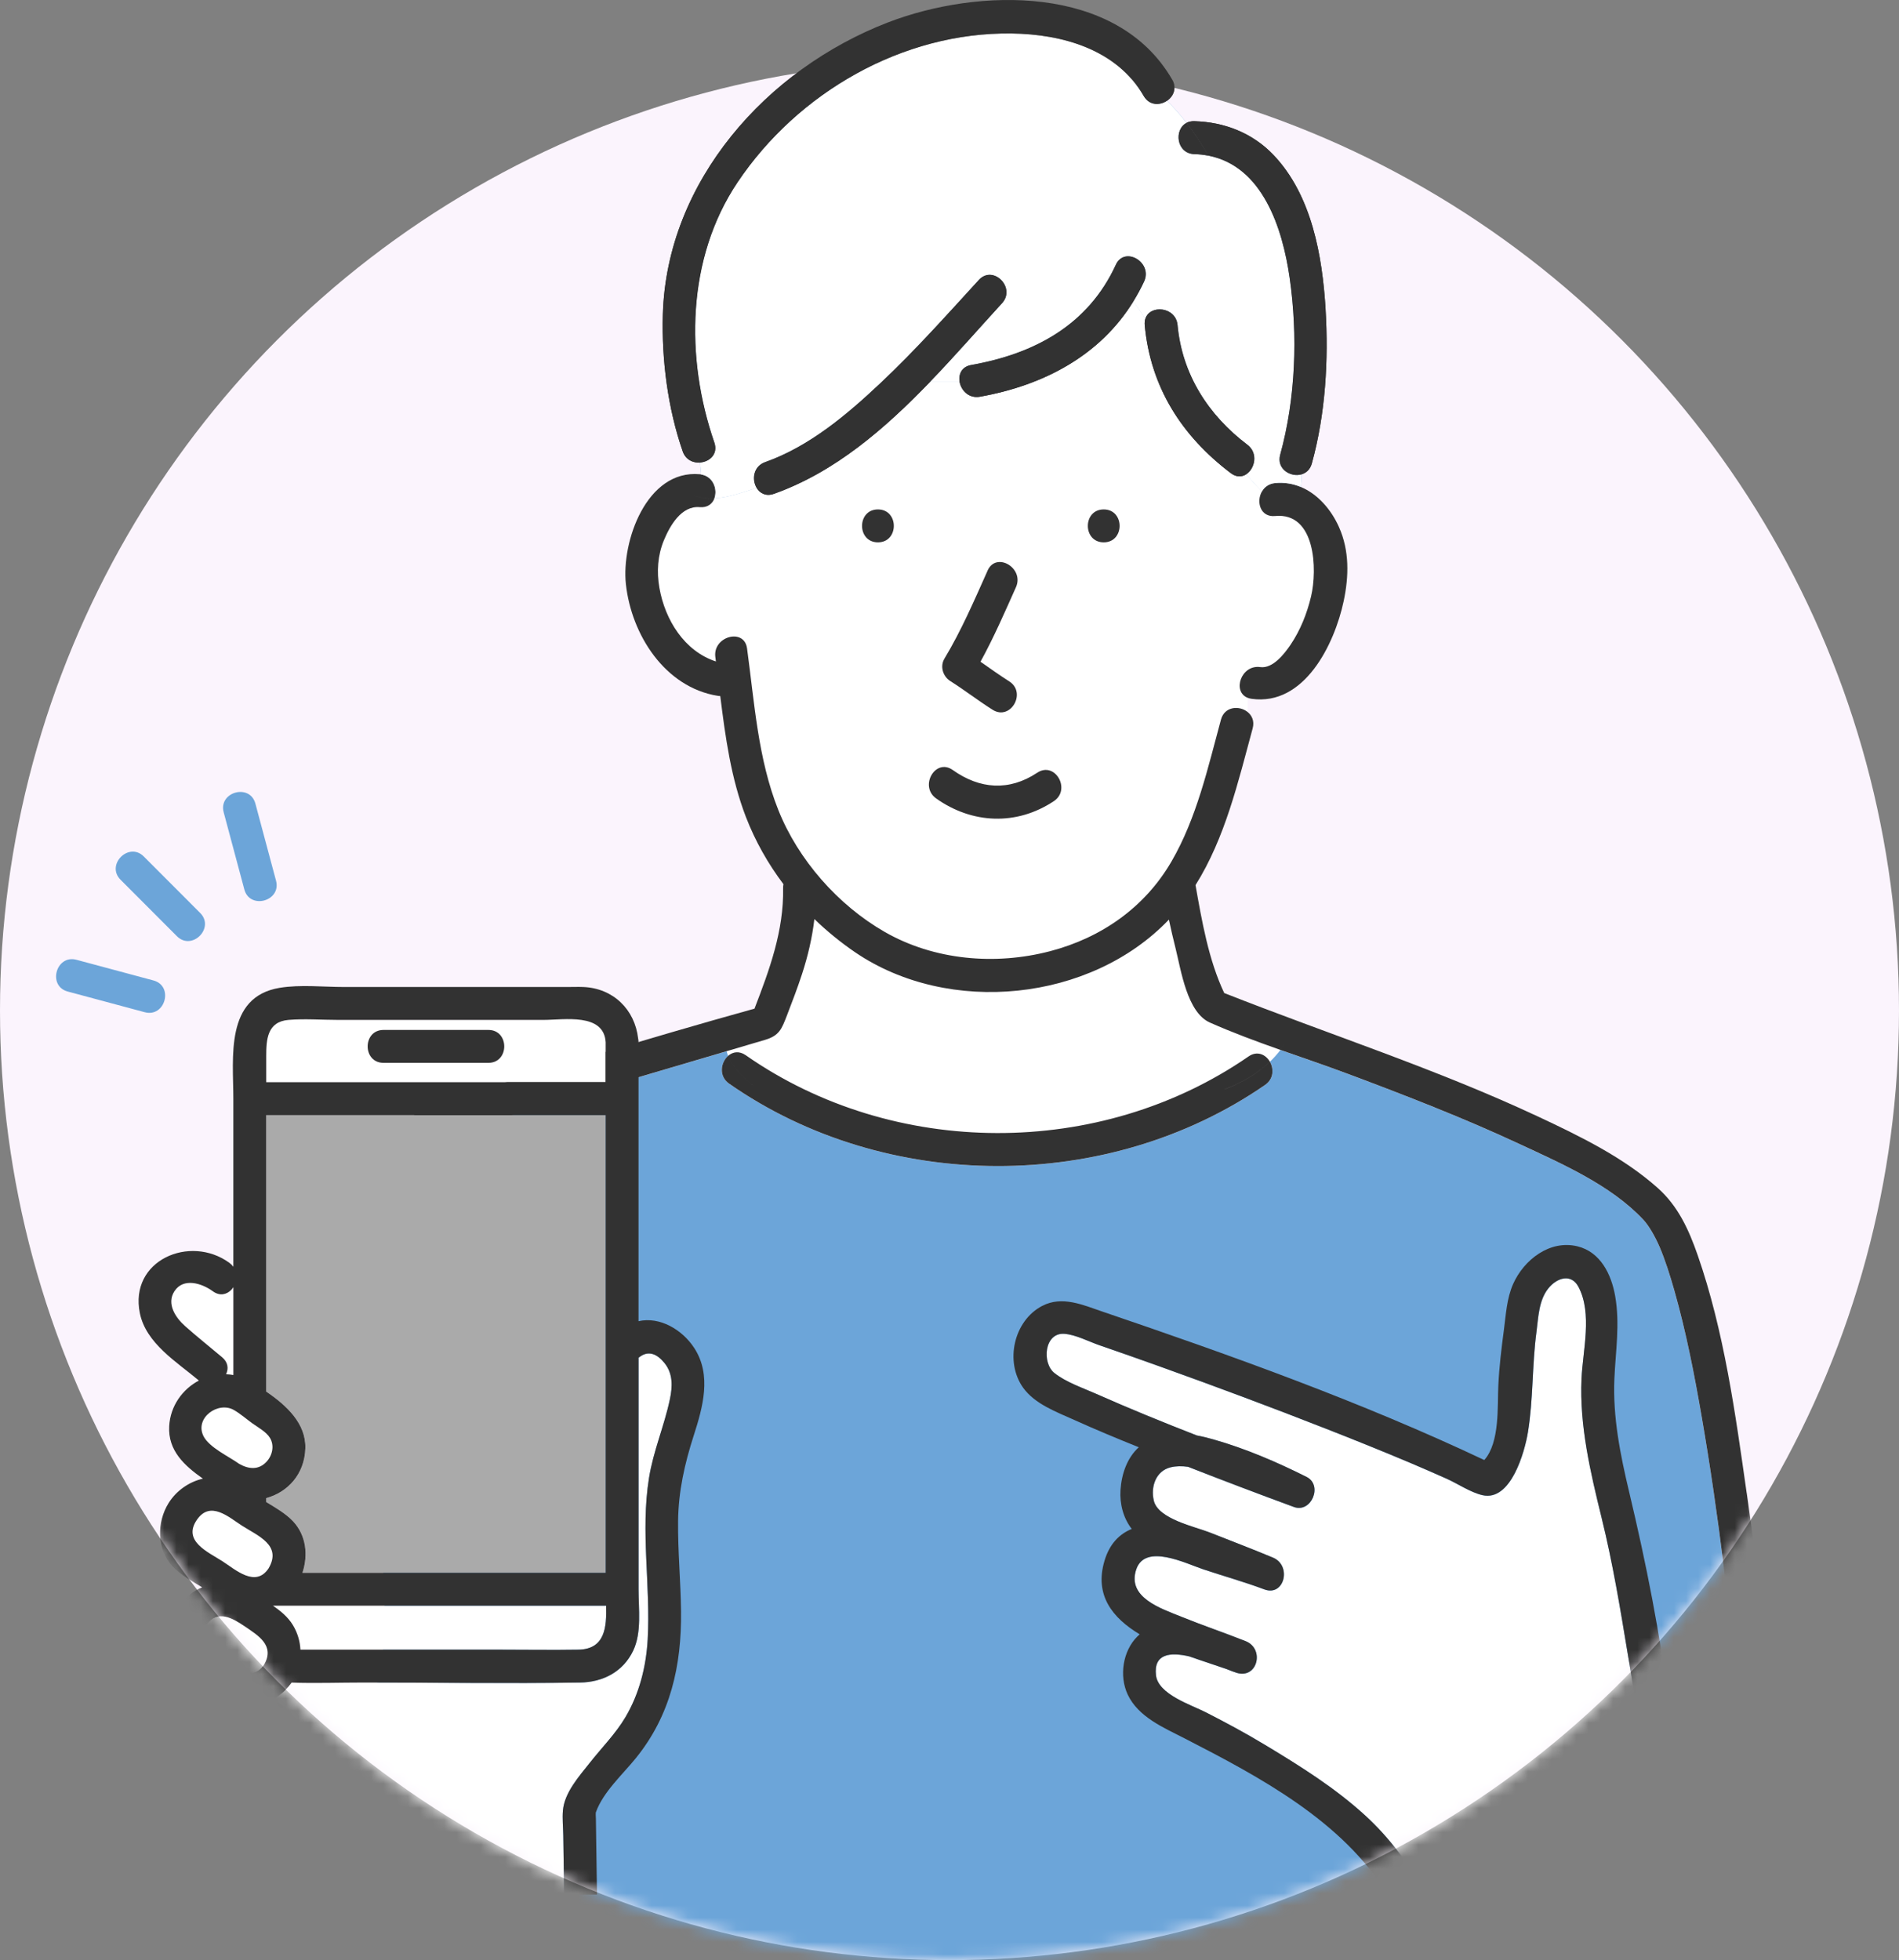
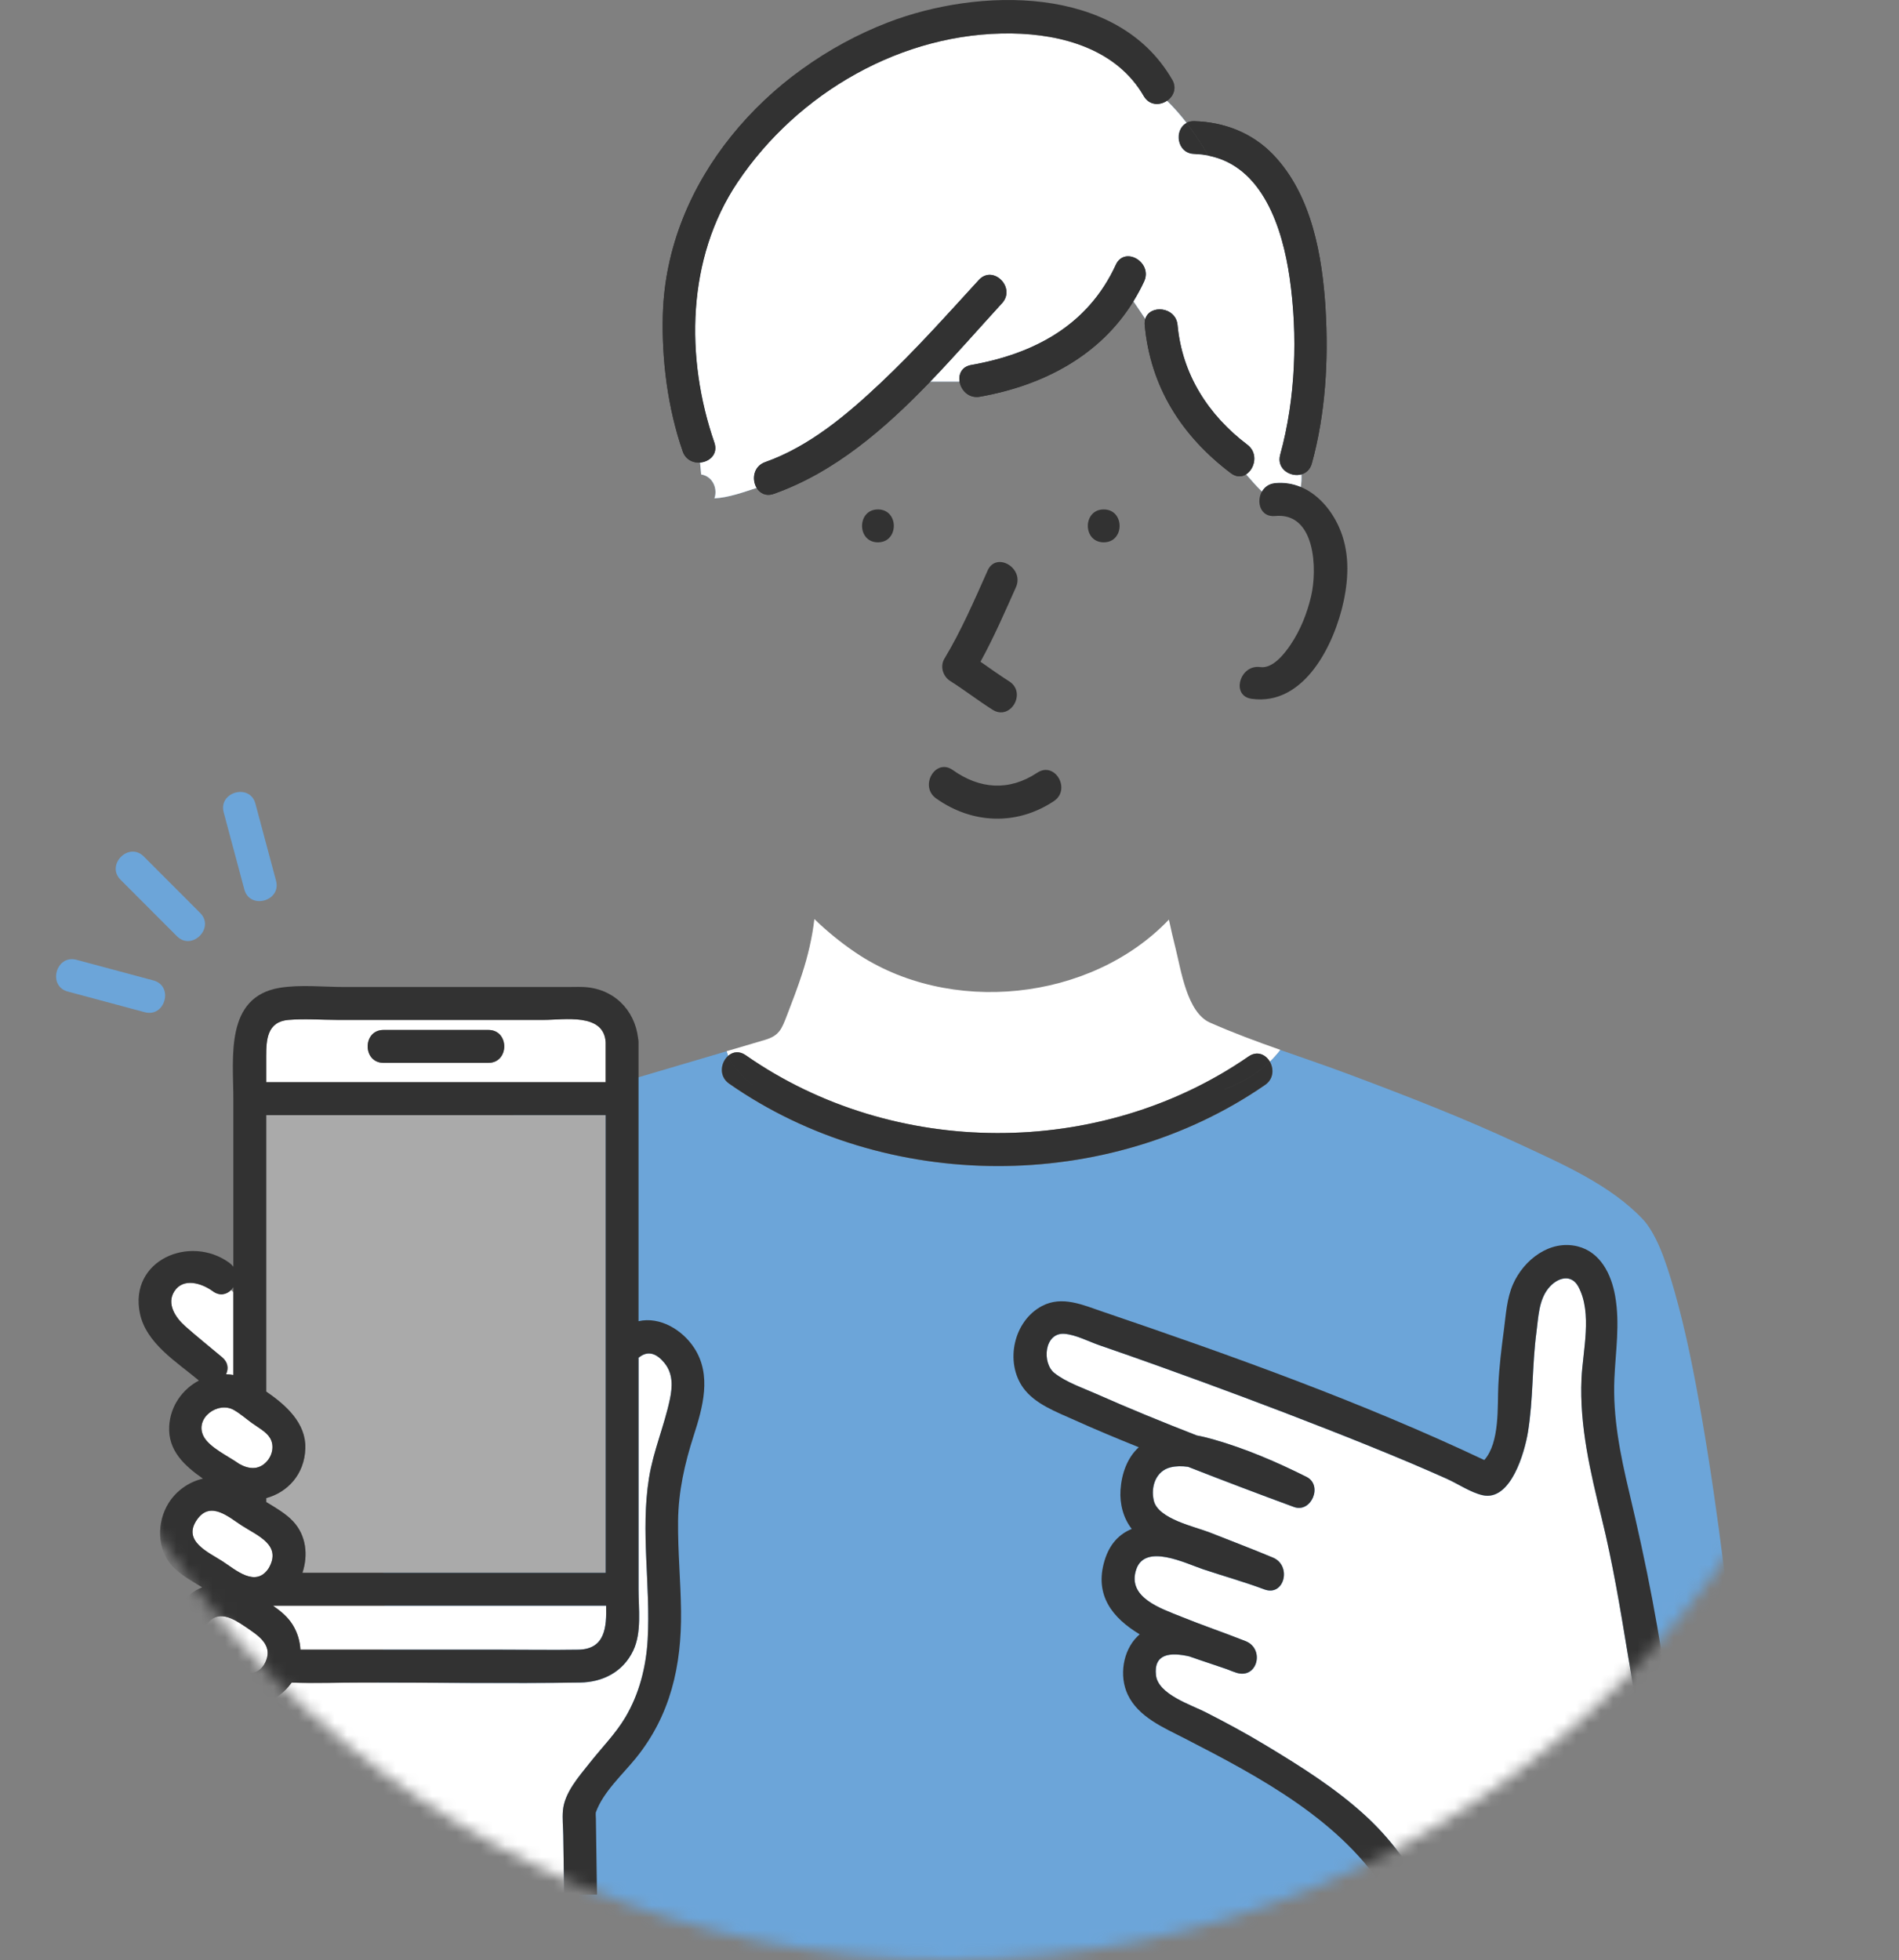
<svg xmlns="http://www.w3.org/2000/svg" width="156" height="161" viewBox="0 0 156 161" fill="none">
  <rect x="0" y="0" width="156" height="161" fill="#808080" stroke="none" />
-   <circle cx="78" cy="83" r="78" fill="#FBF4FD" />
  <mask id="mask0_1175_2026" style="mask-type:alpha" maskUnits="userSpaceOnUse" x="0" y="5" width="156" height="156">
    <circle cx="78" cy="83" r="78" fill="#D9D9D9" />
  </mask>
  <g mask="url(#mask0_1175_2026)">
    <path d="M9.903 72.262C11.446 73.808 12.99 75.354 14.534 76.9C15.764 78.131 17.673 76.222 16.443 74.988C14.9 73.442 13.356 71.896 11.812 70.35C10.582 69.118 8.673 71.028 9.903 72.262Z" fill="#6CA5D9" />
    <path d="M18.376 66.725C18.941 68.836 19.505 70.947 20.072 73.059C20.521 74.737 23.125 74.025 22.676 72.341C22.111 70.23 21.547 68.118 20.98 66.007C20.531 64.329 17.927 65.041 18.376 66.725Z" fill="#6CA5D9" />
    <path d="M5.566 81.444C7.674 82.009 9.782 82.575 11.89 83.142C13.572 83.592 14.288 80.987 12.607 80.534C10.499 79.969 8.391 79.404 6.282 78.836C4.601 78.386 3.884 80.992 5.566 81.444Z" fill="#6CA5D9" />
    <path d="M106.915 38.965C106.02 39.223 104.841 38.52 105.168 37.346C106.439 32.74 106.621 27.549 105.946 22.835C105.354 18.715 103.71 13.652 99.27 12.787C98.904 12.716 98.522 12.669 98.117 12.657C96.629 12.615 96.416 10.629 97.474 10.089C96.975 9.447 96.443 8.838 95.864 8.272C95.275 8.675 94.411 8.678 93.949 7.884C91.736 4.057 87.269 2.804 83.097 2.747C74.158 2.629 65.534 7.591 60.581 14.977C56.406 21.203 56.271 29.385 58.679 36.348C59.008 37.297 58.286 37.931 57.506 37.99C57.538 38.316 57.565 38.646 57.601 38.97C58.598 39.137 58.961 40.194 58.689 40.934C59.842 40.873 61.023 40.445 62.157 40.076C61.742 39.395 61.874 38.302 62.858 37.953C66.496 36.665 69.586 34.05 72.356 31.437C75.189 28.768 77.778 25.863 80.404 22.997C81.582 21.712 83.487 23.629 82.314 24.909C80.414 26.984 78.475 29.21 76.421 31.344H78.826C78.728 30.739 78.998 30.117 79.781 29.977C84.964 29.058 89.382 26.701 91.659 21.751C92.386 20.171 94.713 21.547 93.991 23.115C93.726 23.69 93.429 24.228 93.11 24.747C93.439 25.224 93.758 25.71 94.082 26.192C94.443 24.993 96.595 25.172 96.735 26.701C97.111 30.746 99.258 34.099 102.468 36.525C103.389 37.22 103.082 38.508 102.363 38.96C102.782 39.432 103.202 39.929 103.661 40.369C103.867 40.007 104.228 39.727 104.743 39.676C105.504 39.602 106.211 39.725 106.854 39.993C106.915 39.668 106.925 39.319 106.913 38.96L106.915 38.965Z" fill="#6CA5D9" />
-     <path d="M104.748 42.382C103.539 42.5 103.183 41.212 103.666 40.372C103.207 39.932 102.787 39.435 102.368 38.964C102.017 39.185 101.568 39.207 101.111 38.863C97.072 35.808 94.512 31.792 94.04 26.704C94.023 26.512 94.04 26.345 94.087 26.195C93.763 25.713 93.444 25.227 93.115 24.75C90.374 29.221 85.703 31.666 80.505 32.588C79.582 32.75 78.949 32.062 78.834 31.347H76.428C72.688 35.23 68.565 38.799 63.585 40.563C62.937 40.792 62.437 40.524 62.166 40.082C61.03 40.45 59.852 40.878 58.699 40.94C58.532 41.387 58.132 41.719 57.494 41.662C55.989 41.527 55.049 43.171 54.546 44.388C54.033 45.627 53.947 46.973 54.178 48.286C54.644 50.94 56.244 53.494 58.821 54.337C58.807 54.219 58.789 54.101 58.775 53.983C58.542 52.28 61.143 51.547 61.379 53.265C61.985 57.707 62.272 62.344 63.951 66.547C65.583 70.637 68.855 74.351 72.666 76.541C76.743 78.885 81.771 79.313 86.28 78.133C90.484 77.032 94.058 74.543 96.249 70.76C98.318 67.189 99.239 63.06 100.311 59.112C100.606 58.026 101.798 57.943 102.481 58.474C102.493 58.088 102.5 57.704 102.503 57.318C101.219 56.81 101.963 54.573 103.543 54.797C104.572 54.942 105.536 53.691 106.027 52.963C106.837 51.761 107.377 50.4 107.713 48.994C108.238 46.792 108.094 42.063 104.756 42.387L104.748 42.382ZM72.121 44.548C70.381 44.548 70.383 41.844 72.121 41.844C73.859 41.844 73.859 44.548 72.121 44.548ZM77.587 54.096C78.966 51.808 80.041 49.308 81.131 46.87C81.84 45.282 84.167 46.659 83.462 48.234C82.544 50.287 81.636 52.381 80.549 54.357C81.33 54.897 82.1 55.458 82.905 55.967C84.373 56.893 83.016 59.233 81.543 58.301C80.36 57.554 79.256 56.694 78.073 55.947C77.462 55.561 77.201 54.738 77.589 54.099L77.587 54.096ZM86.57 65.805C83.521 67.83 79.867 67.685 76.9 65.582C75.491 64.584 76.843 62.239 78.262 63.246C80.49 64.827 82.898 65.006 85.205 63.47C86.658 62.504 88.008 64.847 86.567 65.805H86.57ZM90.671 44.548C88.931 44.548 88.933 41.844 90.671 41.844C92.408 41.844 92.408 44.548 90.671 44.548Z" fill="white" />
    <path d="M61.263 86.674C73.409 95.159 90.38 95.203 102.566 86.777C103.285 86.281 103.982 86.62 104.321 87.208C104.635 86.905 104.924 86.583 105.187 86.239C103.229 85.549 101.277 84.828 99.392 83.993C97.517 83.162 97.027 79.716 96.573 77.902C96.376 77.116 96.192 76.327 96.023 75.535C89.597 82.27 77.954 83.457 70.255 78.224C69.06 77.413 67.938 76.496 66.9 75.491C66.721 77.02 66.37 78.522 65.889 79.996C65.516 81.144 65.084 82.27 64.65 83.395C64.218 84.516 64.021 85.067 62.846 85.413C61.793 85.723 60.742 86.035 59.69 86.345C59.724 86.475 59.766 86.603 59.815 86.726C60.188 86.397 60.718 86.293 61.26 86.672L61.263 86.674Z" fill="white" />
    <path d="M139.798 116.421C141.202 124.534 142.142 132.729 142.952 140.92V140.928C143.438 145.819 143.879 150.72 144.218 155.625L97.834 166H72.491L24.701 155.625C24.679 154.079 24.655 152.536 24.633 150.99L24.611 149.412C24.608 149.245 24.584 149.058 24.603 148.891C24.606 148.879 24.606 148.876 24.606 148.866C24.606 148.874 24.608 148.874 24.613 148.859C25.205 147.207 26.807 145.76 27.892 144.423C30.744 140.906 31.657 136.816 31.605 132.35C31.576 129.88 31.335 127.41 31.362 124.94C31.389 122.519 31.902 120.226 32.644 117.933C33.395 115.605 34.138 112.963 32.695 110.741C31.703 109.215 29.846 108.133 28.113 108.531V94.615C29.821 93.394 31.91 92.949 33.849 92.32C33.876 93.119 34.523 93.903 35.508 93.598C43.545 91.108 51.618 88.731 59.69 86.35C59.724 86.48 59.766 86.608 59.815 86.731C59.206 87.267 59.02 88.397 59.898 89.012C72.764 98 91.016 98.042 103.926 89.115C104.635 88.626 104.655 87.797 104.319 87.213C104.633 86.91 104.922 86.588 105.185 86.244C107.048 86.9 108.918 87.534 110.751 88.22C115.508 90 120.252 91.841 124.856 93.989C128.312 95.599 132.32 97.339 134.978 100.173C135.444 100.669 135.932 101.505 136.337 102.444C136.779 103.468 137.206 104.828 137.545 106.015C138.517 109.429 139.194 112.926 139.798 116.421Z" fill="#6CA5D9" />
    <path d="M134.568 141.773C134.421 139.789 134.048 137.835 133.724 135.877C133.098 132.101 132.489 128.405 131.576 124.684C130.661 120.955 129.748 117.116 129.922 113.25C130.028 110.927 130.828 107.894 129.674 105.709C129.085 104.594 127.914 104.945 127.203 105.825C126.403 106.816 126.38 108.219 126.218 109.428C125.855 112.159 125.966 114.948 125.519 117.657C125.256 119.252 124.125 123.354 121.786 122.816C120.794 122.587 119.776 121.884 118.843 121.466C117.864 121.029 116.877 120.601 115.891 120.181C113.603 119.213 111.296 118.286 108.982 117.379C104.469 115.607 99.923 113.911 95.358 112.274C93.682 111.672 92.003 111.08 90.32 110.502C89.451 110.205 88.359 109.625 87.431 109.563C85.782 109.455 85.58 111.965 86.626 112.788C87.585 113.543 88.943 114.002 90.045 114.491C92.771 115.7 95.537 116.829 98.321 117.912C98.787 117.999 99.248 118.114 99.705 118.244C102.331 118.991 104.896 120.093 107.335 121.317C108.7 122 107.725 124.313 106.295 123.787C103.386 122.717 100.49 121.616 97.604 120.488C97.111 120.419 96.622 120.417 96.163 120.53C94.97 120.823 94.516 122.105 94.786 123.266C95.142 124.782 98.176 125.404 99.405 125.891C101.131 126.574 102.868 127.23 104.579 127.948C106.142 128.601 105.512 131.172 103.862 130.555C102.203 129.934 100.502 129.462 98.826 128.899C97.403 128.422 94.075 126.748 93.343 128.916C92.565 131.226 95.388 132.128 97.034 132.797C98.784 133.507 100.574 134.112 102.328 134.807C103.907 135.432 103.315 137.914 101.612 137.415C101.418 137.359 101.121 137.243 100.763 137.101C99.859 136.783 98.797 136.447 97.704 136.061C96.134 135.702 94.767 135.83 94.966 137.609C95.142 139.18 97.849 140.035 99.057 140.652C100.706 141.493 102.324 142.363 103.909 143.319C106.773 145.047 109.642 146.833 112.121 149.097C114.183 150.98 115.81 153.175 117.057 155.625H136.539C135.788 152.848 135.029 150.065 134.715 147.205C134.516 145.398 134.705 143.589 134.57 141.778L134.568 141.773Z" fill="white" />
    <path d="M81.13 46.87C80.04 49.308 78.965 51.808 77.586 54.096C77.2 54.737 77.46 55.561 78.069 55.944C79.252 56.691 80.356 57.552 81.54 58.299C83.012 59.23 84.369 56.891 82.902 55.964C82.097 55.455 81.328 54.897 80.546 54.354C81.633 52.378 82.541 50.284 83.459 48.232C84.163 46.656 81.837 45.28 81.127 46.868L81.13 46.87Z" fill="#323232" />
    <path d="M85.208 63.47C82.898 65.004 80.49 64.827 78.264 63.246C76.843 62.239 75.493 64.581 76.902 65.582C79.87 67.688 83.524 67.83 86.572 65.805C88.013 64.847 86.663 62.504 85.21 63.47H85.208Z" fill="#323232" />
    <path d="M72.121 41.844C70.383 41.844 70.38 44.547 72.121 44.547C73.861 44.547 73.861 41.844 72.121 41.844Z" fill="#323232" />
    <path d="M90.669 41.844C88.932 41.844 88.929 44.547 90.669 44.547C92.409 44.547 92.409 41.844 90.669 41.844Z" fill="#323232" />
-     <path d="M143.489 122.651C142.559 116.118 141.639 109.357 139.462 103.099C138.733 101.005 137.854 99.069 136.175 97.574C133.338 95.05 129.782 93.32 126.37 91.722C117.979 87.792 109.171 84.961 100.568 81.567C99.282 78.851 98.73 75.638 98.21 72.701C100.647 68.823 101.717 64.202 102.905 59.825C103.067 59.23 102.844 58.758 102.471 58.468C101.788 57.937 100.595 58.021 100.301 59.107C99.228 63.054 98.311 67.183 96.239 70.755C94.047 74.537 90.474 77.027 86.27 78.128C81.759 79.31 76.732 78.88 72.656 76.535C68.847 74.346 65.573 70.632 63.941 66.542C62.262 62.337 61.975 57.701 61.369 53.26C61.135 51.544 58.534 52.275 58.765 53.978C58.782 54.096 58.797 54.214 58.811 54.332C56.232 53.489 54.632 50.935 54.168 48.281C53.937 46.966 54.023 45.621 54.536 44.383C55.039 43.166 55.981 41.522 57.483 41.657C58.121 41.713 58.522 41.384 58.688 40.934C57.977 40.974 57.275 40.873 56.6 40.533C57.275 40.873 57.977 40.971 58.688 40.934C58.963 40.194 58.598 39.138 57.601 38.97C57.66 39.511 57.751 40.039 57.947 40.533C57.751 40.039 57.66 39.509 57.601 38.97C57.562 38.963 57.525 38.956 57.483 38.953C53.11 38.56 51.036 44.495 51.416 47.981C51.868 52.122 54.605 56.455 58.971 57.158C59.039 57.168 59.106 57.173 59.169 57.175C59.587 60.547 60.053 63.934 61.275 67.105C62.039 69.083 63.087 70.939 64.36 72.627C64.338 72.728 64.328 72.836 64.331 72.954C64.395 76.445 63.214 79.647 61.98 82.85C52.867 85.379 43.823 88.188 34.789 90.987C34.111 91.199 33.829 91.759 33.849 92.314C34.241 92.187 34.627 92.054 35.002 91.904C34.627 92.054 34.241 92.189 33.849 92.314C33.876 93.113 34.523 93.897 35.508 93.593C43.548 91.1 51.62 88.724 59.69 86.344C60.743 86.035 61.793 85.725 62.846 85.413C64.022 85.066 64.218 84.513 64.65 83.395C65.082 82.269 65.516 81.144 65.889 79.996C66.37 78.521 66.721 77.017 66.9 75.491C67.939 76.494 69.063 77.41 70.255 78.224C77.955 83.457 89.595 82.269 96.023 75.535C96.192 76.326 96.376 77.118 96.573 77.902C97.027 79.718 97.518 83.162 99.393 83.992C101.278 84.828 103.226 85.546 105.187 86.239C105.386 85.976 105.573 85.703 105.737 85.415C105.573 85.703 105.389 85.976 105.187 86.239C107.048 86.895 108.918 87.529 110.754 88.215C115.51 89.997 120.254 91.835 124.859 93.983C128.314 95.593 132.32 97.336 134.98 100.167C135.446 100.664 135.935 101.502 136.34 102.438C136.782 103.463 137.211 104.822 137.547 106.009C138.519 109.423 139.194 112.921 139.8 116.416C141.204 124.529 142.144 132.723 142.954 140.915C143.438 145.809 143.879 150.709 144.22 155.613H146.92C146.159 144.597 145.045 133.576 143.492 122.644L143.489 122.651Z" fill="#323232" />
    <path d="M98.117 12.66C98.522 12.672 98.905 12.719 99.271 12.79C98.724 11.839 98.13 10.937 97.474 10.094C96.417 10.634 96.63 12.62 98.117 12.662V12.66Z" fill="#323232" />
    <path d="M108.895 25.409C108.63 21.024 107.762 16.027 104.613 12.726C102.89 10.922 100.585 10.023 98.114 9.954C97.863 9.946 97.65 9.998 97.471 10.089C98.126 10.932 98.72 11.836 99.267 12.785C103.707 13.653 105.354 18.713 105.943 22.833C106.618 27.544 106.436 32.738 105.165 37.344C104.841 38.518 106.019 39.221 106.912 38.963C106.878 38.022 106.677 37.014 106.812 36.208C106.677 37.014 106.876 38.022 106.912 38.963C107.295 38.853 107.629 38.565 107.766 38.064C108.886 34.011 109.146 29.589 108.893 25.409H108.895Z" fill="#323232" />
    <path d="M96.284 6.523C91.756 -1.31 80.343 -1.013 72.936 1.845C63.001 5.677 54.765 14.879 54.453 25.821C54.347 29.552 54.855 33.529 56.083 37.071C56.323 37.766 56.934 38.036 57.514 37.992C57.452 37.378 57.369 36.771 57.145 36.21C57.369 36.771 57.455 37.378 57.514 37.992C58.294 37.933 59.016 37.299 58.687 36.35C56.279 29.387 56.414 21.206 60.589 14.98C65.541 7.594 74.163 2.632 83.104 2.75C87.277 2.804 91.743 4.057 93.957 7.887C94.416 8.681 95.283 8.678 95.872 8.275C96.399 7.916 96.701 7.235 96.289 6.523H96.284Z" fill="#323232" />
    <path d="M102.47 36.528C99.26 34.099 97.11 30.749 96.737 26.704C96.595 25.175 94.442 24.996 94.084 26.195C94.04 26.343 94.02 26.512 94.037 26.704C94.509 31.791 97.069 35.808 101.108 38.863C101.562 39.207 102.011 39.185 102.365 38.963C103.086 38.511 103.393 37.226 102.47 36.528Z" fill="#323232" />
    <path d="M91.661 21.751C89.386 26.703 84.969 29.061 79.783 29.977C79 30.115 78.73 30.739 78.828 31.344C78.946 32.059 79.579 32.747 80.499 32.585C85.698 31.663 90.368 29.218 93.109 24.747C92.749 24.221 92.373 23.71 91.963 23.233C92.373 23.71 92.746 24.224 93.109 24.747C93.428 24.229 93.725 23.688 93.99 23.115C94.712 21.545 92.385 20.171 91.659 21.751H91.661Z" fill="#323232" />
    <path d="M80.406 22.999C77.78 25.865 75.191 28.773 72.359 31.439C69.588 34.05 66.498 36.667 62.861 37.955C61.877 38.304 61.744 39.398 62.159 40.078C62.561 39.948 62.961 39.823 63.349 39.727C62.959 39.825 62.561 39.948 62.159 40.078C62.429 40.523 62.929 40.791 63.577 40.56C68.56 38.795 72.683 35.227 76.421 31.343C78.475 29.21 80.414 26.983 82.314 24.909C83.487 23.628 81.582 21.711 80.404 22.997L80.406 22.999Z" fill="#323232" />
    <path d="M109.992 43.284C109.351 41.856 108.257 40.581 106.855 39.998C106.212 39.73 105.503 39.608 104.745 39.681C104.229 39.73 103.869 40.011 103.662 40.374C103.181 41.217 103.535 42.503 104.745 42.385C108.083 42.06 108.225 46.787 107.702 48.991C107.368 50.397 106.826 51.759 106.016 52.961C105.525 53.688 104.561 54.939 103.532 54.794C101.952 54.573 101.208 56.81 102.492 57.316C102.587 57.353 102.695 57.382 102.816 57.4C107.152 58.009 109.626 52.924 110.38 49.38C110.814 47.337 110.861 45.221 109.992 43.287V43.284Z" fill="#323232" />
    <path d="M100.605 89.471C102.006 88.945 103.292 88.188 104.318 87.208C103.979 86.62 103.282 86.279 102.563 86.778C90.375 95.203 73.406 95.159 61.26 86.674C60.718 86.296 60.185 86.399 59.815 86.728C60.264 87.864 61.265 88.67 62.269 89.474C61.265 88.67 60.264 87.866 59.815 86.728C59.206 87.264 59.022 88.397 59.898 89.009C72.766 97.997 91.018 98.037 103.926 89.112C104.635 88.623 104.654 87.793 104.318 87.21C103.292 88.191 102.006 88.948 100.605 89.474V89.471Z" fill="#323232" />
    <path d="M137.126 140.328C136.416 134.316 135.226 128.405 133.827 122.524C133.103 119.483 132.482 116.394 132.619 113.25C132.72 110.95 133.088 108.743 132.681 106.442C132.367 104.668 131.473 102.832 129.586 102.372C127.311 101.817 125.183 103.48 124.299 105.469C123.779 106.641 123.71 107.971 123.544 109.229C123.342 110.748 123.158 112.272 123.085 113.803C123.001 115.487 123.224 118.468 121.933 119.926C111.822 115.148 101.148 111.333 90.575 107.737C88.977 107.194 87.257 106.408 85.615 107.265C83.271 108.487 82.527 111.859 84.052 113.99C85.014 115.332 86.808 115.983 88.258 116.637C90.003 117.424 91.773 118.161 93.55 118.876C92.585 119.749 92.136 121.071 92.048 122.383C91.972 123.539 92.281 124.696 92.97 125.586C91.962 125.996 91.149 126.805 90.735 128.194C89.885 131.03 91.39 132.898 93.623 134.242C93.559 134.299 93.496 134.358 93.432 134.419C92.227 135.609 91.927 137.678 92.641 139.192C93.518 141.048 95.614 141.916 97.332 142.798C103.492 145.966 110.293 149.572 113.989 155.618H117.052C115.805 153.167 114.178 150.973 112.116 149.09C109.635 146.826 106.768 145.039 103.904 143.312C102.319 142.356 100.699 141.485 99.052 140.645C97.845 140.03 95.138 139.173 94.961 137.602C94.76 135.823 96.129 135.695 97.7 136.054C98.792 136.44 99.852 136.776 100.758 137.093C101.116 137.236 101.413 137.351 101.607 137.408C103.313 137.907 103.902 135.425 102.324 134.8C100.569 134.105 98.78 133.5 97.03 132.79C95.383 132.121 92.561 131.219 93.339 128.909C94.07 126.744 97.398 128.415 98.821 128.892C100.498 129.454 102.201 129.926 103.858 130.548C105.509 131.168 106.138 128.597 104.574 127.94C102.864 127.223 101.126 126.569 99.401 125.883C98.171 125.394 95.138 124.775 94.782 123.258C94.509 122.098 94.963 120.815 96.159 120.523C96.62 120.41 97.106 120.412 97.599 120.481C100.485 121.612 103.382 122.71 106.29 123.779C107.718 124.305 108.695 121.993 107.33 121.309C104.891 120.088 102.326 118.984 99.7 118.237C99.246 118.107 98.782 117.991 98.316 117.905C95.533 116.821 92.767 115.693 90.04 114.484C88.938 113.995 87.581 113.538 86.621 112.781C85.576 111.957 85.777 109.448 87.426 109.556C88.354 109.618 89.446 110.198 90.315 110.495C91.999 111.073 93.677 111.667 95.353 112.267C99.918 113.904 104.461 115.6 108.977 117.372C111.289 118.279 113.596 119.205 115.886 120.174C116.875 120.592 117.859 121.019 118.839 121.459C119.769 121.875 120.79 122.58 121.781 122.809C124.12 123.347 125.252 119.245 125.514 117.65C125.961 114.941 125.851 112.152 126.214 109.421C126.373 108.212 126.398 106.808 127.198 105.818C127.91 104.935 129.08 104.584 129.669 105.702C130.823 107.89 130.023 110.923 129.917 113.243C129.743 117.111 130.654 120.948 131.571 124.677C132.487 128.398 133.096 132.094 133.719 135.869C134.043 137.828 134.416 139.782 134.563 141.766C134.698 143.577 134.512 145.386 134.708 147.192C135.022 150.053 135.781 152.836 136.532 155.613H139.329C138.706 153.29 138.053 150.973 137.626 148.608C137.13 145.858 137.45 143.09 137.123 140.323L137.126 140.328Z" fill="#323232" />
    <path d="M18.981 105.958C18.608 106.334 18.05 106.474 17.481 106.059C16.58 105.402 15.066 104.916 14.325 106.059C13.655 107.091 14.423 108.229 15.194 108.915C16.185 109.795 17.226 110.623 18.239 111.476C18.742 111.898 18.782 112.432 18.566 112.872C18.767 112.879 18.968 112.901 19.167 112.938V106.147C19.103 106.083 19.04 106.019 18.978 105.955L18.981 105.958Z" fill="white" />
    <path d="M54.586 111.957C54.019 111.257 53.317 110.881 52.554 111.453C52.522 111.478 52.488 111.5 52.456 111.52V130.538C52.456 132.153 52.728 134.087 52.016 135.584C51.187 137.327 49.52 138.177 47.648 138.204C41.723 138.293 35.791 138.204 29.864 138.204C27.901 138.204 25.922 138.275 23.959 138.209C23.93 138.253 23.898 138.293 23.866 138.33C23.38 138.978 22.737 139.475 22.008 139.777C22.506 139.669 23.053 139.824 23.39 140.397C24.7 142.638 26.384 144.506 27.999 146.514C28.666 147.342 28.529 148.289 28.551 149.309C28.598 151.412 28.642 153.514 28.688 155.618H46.344C46.32 153.996 46.295 152.373 46.273 150.751C46.264 150.088 46.188 149.387 46.244 148.724C46.369 147.239 47.586 145.892 48.465 144.779C49.432 143.557 50.568 142.414 51.366 141.072C52.517 139.141 53.079 136.911 53.207 134.68C53.459 130.251 52.608 125.814 53.315 121.408C53.673 119.181 54.569 117.133 55.03 114.939C55.251 113.889 55.295 112.832 54.586 111.957Z" fill="white" />
    <path d="M49.755 88.889V85.608C49.612 83.174 46.331 83.772 44.677 83.772H27.74C26.412 83.772 25.028 83.661 23.703 83.772C21.943 83.919 21.869 85.387 21.869 86.77V88.889H49.755ZM31.507 84.598H40.119C41.859 84.598 41.857 87.301 40.119 87.301H31.507C29.767 87.301 29.77 84.598 31.507 84.598Z" fill="white" />
    <path d="M47.295 131.891H22.418C23.049 132.328 23.645 132.81 24.052 133.478C24.44 134.117 24.642 134.806 24.676 135.504H41.159C43.272 135.504 45.39 135.538 47.503 135.504C49.715 135.467 49.835 133.65 49.788 131.891H47.292H47.295Z" fill="white" />
    <path d="M19.879 125.316C18.773 124.604 17.285 123.242 16.186 124.82C14.961 126.58 17.094 127.479 18.272 128.239C19.359 128.939 21.003 130.443 22.076 128.807C23.168 126.912 21.188 126.159 19.879 125.319V125.316Z" fill="white" />
    <path d="M20.094 133.576C19.142 132.927 17.87 132.185 16.982 133.421C15.99 134.798 17.377 135.754 18.371 136.43C19.326 137.081 20.774 138.143 21.697 136.73C22.597 135.147 21.218 134.341 20.094 133.574V133.576Z" fill="white" />
    <path d="M19.649 120.241C20.42 120.68 21.232 120.767 21.885 120.076C22.376 119.557 22.558 118.749 22.182 118.117C21.878 117.603 21.181 117.24 20.707 116.895C20.219 116.544 19.738 116.116 19.215 115.816C17.919 115.072 15.968 116.463 16.714 117.96C17.18 118.894 18.827 119.646 19.649 120.241Z" fill="white" />
    <path d="M25.086 118.948C25.027 121.101 23.621 122.585 21.871 123.052V123.374C22.647 123.841 23.481 124.318 24.082 124.964C25.17 126.132 25.322 127.751 24.848 129.187H49.757V91.595H21.871V114.305C23.525 115.428 25.143 116.91 25.086 118.95V118.948Z" fill="#AAAAAA" />
    <path d="M31.507 87.301H40.119C41.857 87.301 41.859 84.598 40.119 84.598H31.507C29.77 84.598 29.767 87.301 31.507 87.301Z" fill="#323232" />
    <path d="M52.454 108.527V94.611V85.78C52.457 85.723 52.457 85.667 52.454 85.608C52.454 85.497 52.444 85.396 52.422 85.3C52.15 82.924 50.38 81.174 47.921 81.071C47.489 81.053 47.05 81.071 46.618 81.071H28.27C26.552 81.071 24.679 80.859 22.973 81.139C18.462 81.887 19.169 86.874 19.169 90.241V104.051C19.083 103.933 18.975 103.825 18.843 103.727C15.61 101.372 10.596 103.51 11.49 107.868C11.998 110.348 14.518 111.864 16.332 113.391C16.332 113.391 16.337 113.393 16.339 113.396C15.002 114.103 13.995 115.468 13.9 117.136C13.782 119.159 15.164 120.393 16.668 121.455C15.522 121.715 14.477 122.455 13.853 123.455C12.867 125.036 12.867 127.255 14.18 128.661C14.837 129.366 15.775 129.873 16.609 130.384C15.863 130.676 15.186 131.215 14.653 132.058C13.816 133.385 13.762 135.155 14.536 136.524C15.107 137.541 16.077 138.128 17.012 138.765C17.967 139.416 18.87 140.046 20.072 140.112C20.254 140.122 20.433 140.117 20.61 140.105C20.32 139.795 20.009 139.495 19.66 139.217C20.009 139.497 20.32 139.795 20.61 140.105C20.961 140.08 21.304 140.019 21.633 139.913C21.363 140.053 21.133 140.272 20.995 140.537C21.655 141.314 22.222 142.157 22.897 143C22.225 142.157 21.655 141.314 20.995 140.537C20.816 140.886 20.796 141.316 21.056 141.759C22.392 144.039 24.046 146.17 25.823 148.129C25.877 150.624 25.931 153.119 25.987 155.616H28.687C28.64 153.512 28.596 151.41 28.549 149.307C28.527 148.287 28.665 147.343 27.997 146.512C26.382 144.506 24.699 142.636 23.388 140.395C23.054 139.822 22.507 139.667 22.006 139.775C22.735 139.47 23.378 138.974 23.864 138.328C23.896 138.291 23.928 138.249 23.957 138.207C25.921 138.273 27.899 138.202 29.863 138.202C35.787 138.202 41.722 138.291 47.646 138.202C49.519 138.175 51.185 137.325 52.015 135.582C52.729 134.083 52.454 132.151 52.454 130.536V111.518C52.486 111.496 52.52 111.476 52.552 111.451C53.316 110.881 54.018 111.255 54.585 111.955C55.294 112.83 55.25 113.887 55.029 114.937C54.567 117.129 53.669 119.176 53.313 121.406C52.606 125.812 53.458 130.249 53.205 134.678C53.078 136.909 52.516 139.136 51.364 141.07C50.564 142.412 49.428 143.555 48.464 144.777C47.585 145.89 46.365 147.237 46.242 148.722C46.186 149.385 46.262 150.086 46.272 150.749C46.296 152.371 46.321 153.994 46.343 155.616H49.043C49.021 154.07 48.996 152.526 48.974 150.98C48.967 150.454 48.959 149.928 48.952 149.402C48.952 149.235 48.925 149.048 48.945 148.881C48.945 148.872 48.945 148.867 48.947 148.857C48.947 148.862 48.95 148.864 48.954 148.849C49.546 147.198 51.149 145.75 52.233 144.413C55.085 140.896 55.998 136.809 55.947 132.34C55.917 129.87 55.677 127.4 55.704 124.93C55.731 122.509 56.244 120.218 56.985 117.923C57.736 115.595 58.48 112.953 57.036 110.731C56.045 109.205 54.189 108.124 52.454 108.522V108.527ZM21.869 86.773C21.869 85.391 21.945 83.922 23.702 83.774C25.027 83.664 26.412 83.774 27.739 83.774H44.677C46.331 83.774 49.612 83.177 49.755 85.61V88.891H21.869V86.773ZM21.869 95.183V91.595H49.755V129.187H24.846C25.32 127.752 25.167 126.129 24.08 124.964C23.479 124.321 22.644 123.844 21.869 123.374V123.052C23.619 122.583 25.027 121.098 25.084 118.948C25.138 116.908 23.523 115.426 21.869 114.303V95.183ZM15.196 108.917C14.425 108.232 13.657 107.094 14.327 106.062C15.068 104.919 16.582 105.405 17.483 106.062C18.052 106.477 18.61 106.337 18.983 105.961C18.695 105.666 18.428 105.351 18.31 104.884C18.425 105.351 18.693 105.666 18.983 105.961C19.054 105.889 19.118 105.811 19.172 105.725V106.152V112.943C18.97 112.906 18.769 112.884 18.57 112.877C18.786 112.435 18.745 111.901 18.244 111.481C17.23 110.628 16.187 109.8 15.198 108.92L15.196 108.917ZM19.216 115.817C19.739 116.116 20.22 116.542 20.708 116.896C21.182 117.237 21.879 117.603 22.183 118.117C22.558 118.749 22.375 119.557 21.886 120.076C21.233 120.767 20.421 120.678 19.65 120.241C18.828 119.648 17.181 118.896 16.715 117.96C15.971 116.465 17.92 115.072 19.216 115.817ZM21.697 136.732C20.772 138.146 19.326 137.084 18.372 136.433C17.378 135.757 15.993 134.801 16.982 133.424C17.871 132.188 19.142 132.93 20.094 133.579C21.218 134.346 22.598 135.15 21.697 136.735V136.732ZM22.075 128.806C21.005 130.443 19.358 128.939 18.271 128.238C17.093 127.479 14.958 126.579 16.185 124.819C17.284 123.242 18.772 124.603 19.878 125.316C21.187 126.159 23.167 126.909 22.075 128.804V128.806ZM47.506 135.501C45.393 135.535 43.275 135.501 41.162 135.501H24.679C24.645 134.806 24.443 134.115 24.056 133.476C23.648 132.807 23.054 132.326 22.421 131.888H49.794C49.84 133.645 49.718 135.464 47.509 135.501H47.506Z" fill="#323232" />
  </g>
  <path d="M106.915 38.966C106.02 39.224 104.841 38.522 105.168 37.347C106.439 32.74 106.621 27.549 105.946 22.835C105.354 18.716 103.71 13.653 99.27 12.788C98.904 12.716 98.522 12.67 98.117 12.657C96.629 12.616 96.416 10.63 97.474 10.089C96.975 9.447 96.443 8.838 95.864 8.272C95.275 8.676 94.411 8.678 93.949 7.884C91.736 4.057 87.269 2.804 83.097 2.747C74.158 2.629 65.534 7.592 60.581 14.977C56.406 21.203 56.271 29.386 58.679 36.349C59.008 37.297 58.286 37.932 57.506 37.991C57.538 38.318 57.565 38.647 57.601 38.971C58.598 39.138 58.961 40.195 58.689 40.935C59.842 40.874 61.023 40.446 62.157 40.077C61.742 39.397 61.874 38.303 62.858 37.954C66.496 36.666 69.586 34.051 72.356 31.438C75.189 28.769 77.778 25.863 80.404 22.998C81.582 21.712 83.487 23.629 82.314 24.91C80.414 26.984 78.475 29.211 76.421 31.345H78.826C78.728 30.74 78.998 30.118 79.781 29.978C84.964 29.059 89.382 26.702 91.659 21.751C92.386 20.171 94.713 21.547 93.991 23.116C93.726 23.691 93.429 24.229 93.11 24.748C93.439 25.224 93.758 25.711 94.082 26.193C94.443 24.993 96.595 25.173 96.735 26.702C97.111 30.747 99.258 34.1 102.468 36.526C103.389 37.221 103.082 38.509 102.363 38.961C102.782 39.433 103.202 39.93 103.661 40.37C103.867 40.008 104.228 39.728 104.743 39.677C105.504 39.603 106.211 39.726 106.854 39.994C106.915 39.669 106.925 39.32 106.913 38.961L106.915 38.966Z" fill="white" />
-   <path d="M98.117 12.66C98.522 12.672 98.905 12.719 99.271 12.79C98.724 11.839 98.13 10.937 97.474 10.094C96.417 10.634 96.63 12.62 98.117 12.662V12.66Z" fill="#323232" />
  <path d="M108.895 25.409C108.63 21.024 107.762 16.027 104.613 12.726C102.89 10.922 100.585 10.023 98.114 9.954C97.863 9.946 97.65 9.998 97.471 10.089C98.126 10.932 98.72 11.836 99.267 12.785C103.707 13.653 105.354 18.714 105.943 22.833C106.618 27.545 106.436 32.738 105.165 37.344C104.841 38.519 106.019 39.222 106.912 38.964C106.878 38.023 106.677 37.015 106.812 36.209C106.677 37.015 106.876 38.023 106.912 38.964C107.295 38.853 107.629 38.566 107.766 38.065C108.886 34.011 109.146 29.59 108.893 25.409H108.895Z" fill="#323232" />
  <path d="M96.284 6.523C91.756 -1.31 80.343 -1.013 72.936 1.845C63.001 5.677 54.765 14.88 54.453 25.822C54.347 29.553 54.855 33.53 56.083 37.072C56.323 37.767 56.934 38.038 57.514 37.993C57.452 37.379 57.369 36.772 57.145 36.211C57.369 36.772 57.455 37.379 57.514 37.993C58.294 37.934 59.016 37.3 58.687 36.352C56.279 29.388 56.414 21.206 60.589 14.98C65.541 7.594 74.163 2.632 83.104 2.75C87.277 2.804 91.743 4.058 93.957 7.887C94.416 8.681 95.283 8.678 95.872 8.275C96.399 7.916 96.701 7.236 96.289 6.523H96.284Z" fill="#323232" />
  <path d="M102.47 36.528C99.26 34.1 97.11 30.75 96.737 26.704C96.595 25.175 94.442 24.996 94.084 26.195C94.04 26.343 94.02 26.512 94.037 26.704C94.509 31.792 97.069 35.808 101.108 38.863C101.562 39.207 102.011 39.185 102.365 38.964C103.086 38.511 103.393 37.226 102.47 36.528Z" fill="#323232" />
  <path d="M91.661 21.752C89.386 26.705 84.969 29.062 79.783 29.979C79 30.116 78.73 30.74 78.828 31.345C78.946 32.06 79.579 32.748 80.499 32.586C85.698 31.665 90.368 29.219 93.109 24.748C92.749 24.222 92.373 23.711 91.963 23.234C92.373 23.711 92.746 24.225 93.109 24.748C93.428 24.23 93.725 23.689 93.99 23.116C94.712 21.546 92.385 20.172 91.659 21.752H91.661Z" fill="#323232" />
  <path d="M80.406 23C77.78 25.866 75.191 28.774 72.359 31.441C69.588 34.051 66.498 36.668 62.861 37.956C61.877 38.305 61.744 39.399 62.159 40.08C62.561 39.95 62.961 39.824 63.349 39.728C62.959 39.827 62.561 39.95 62.159 40.08C62.429 40.525 62.929 40.793 63.577 40.562C68.56 38.797 72.683 35.228 76.421 31.345C78.475 29.211 80.414 26.984 82.314 24.91C83.487 23.629 81.582 21.712 80.404 22.998L80.406 23Z" fill="#323232" />
</svg>